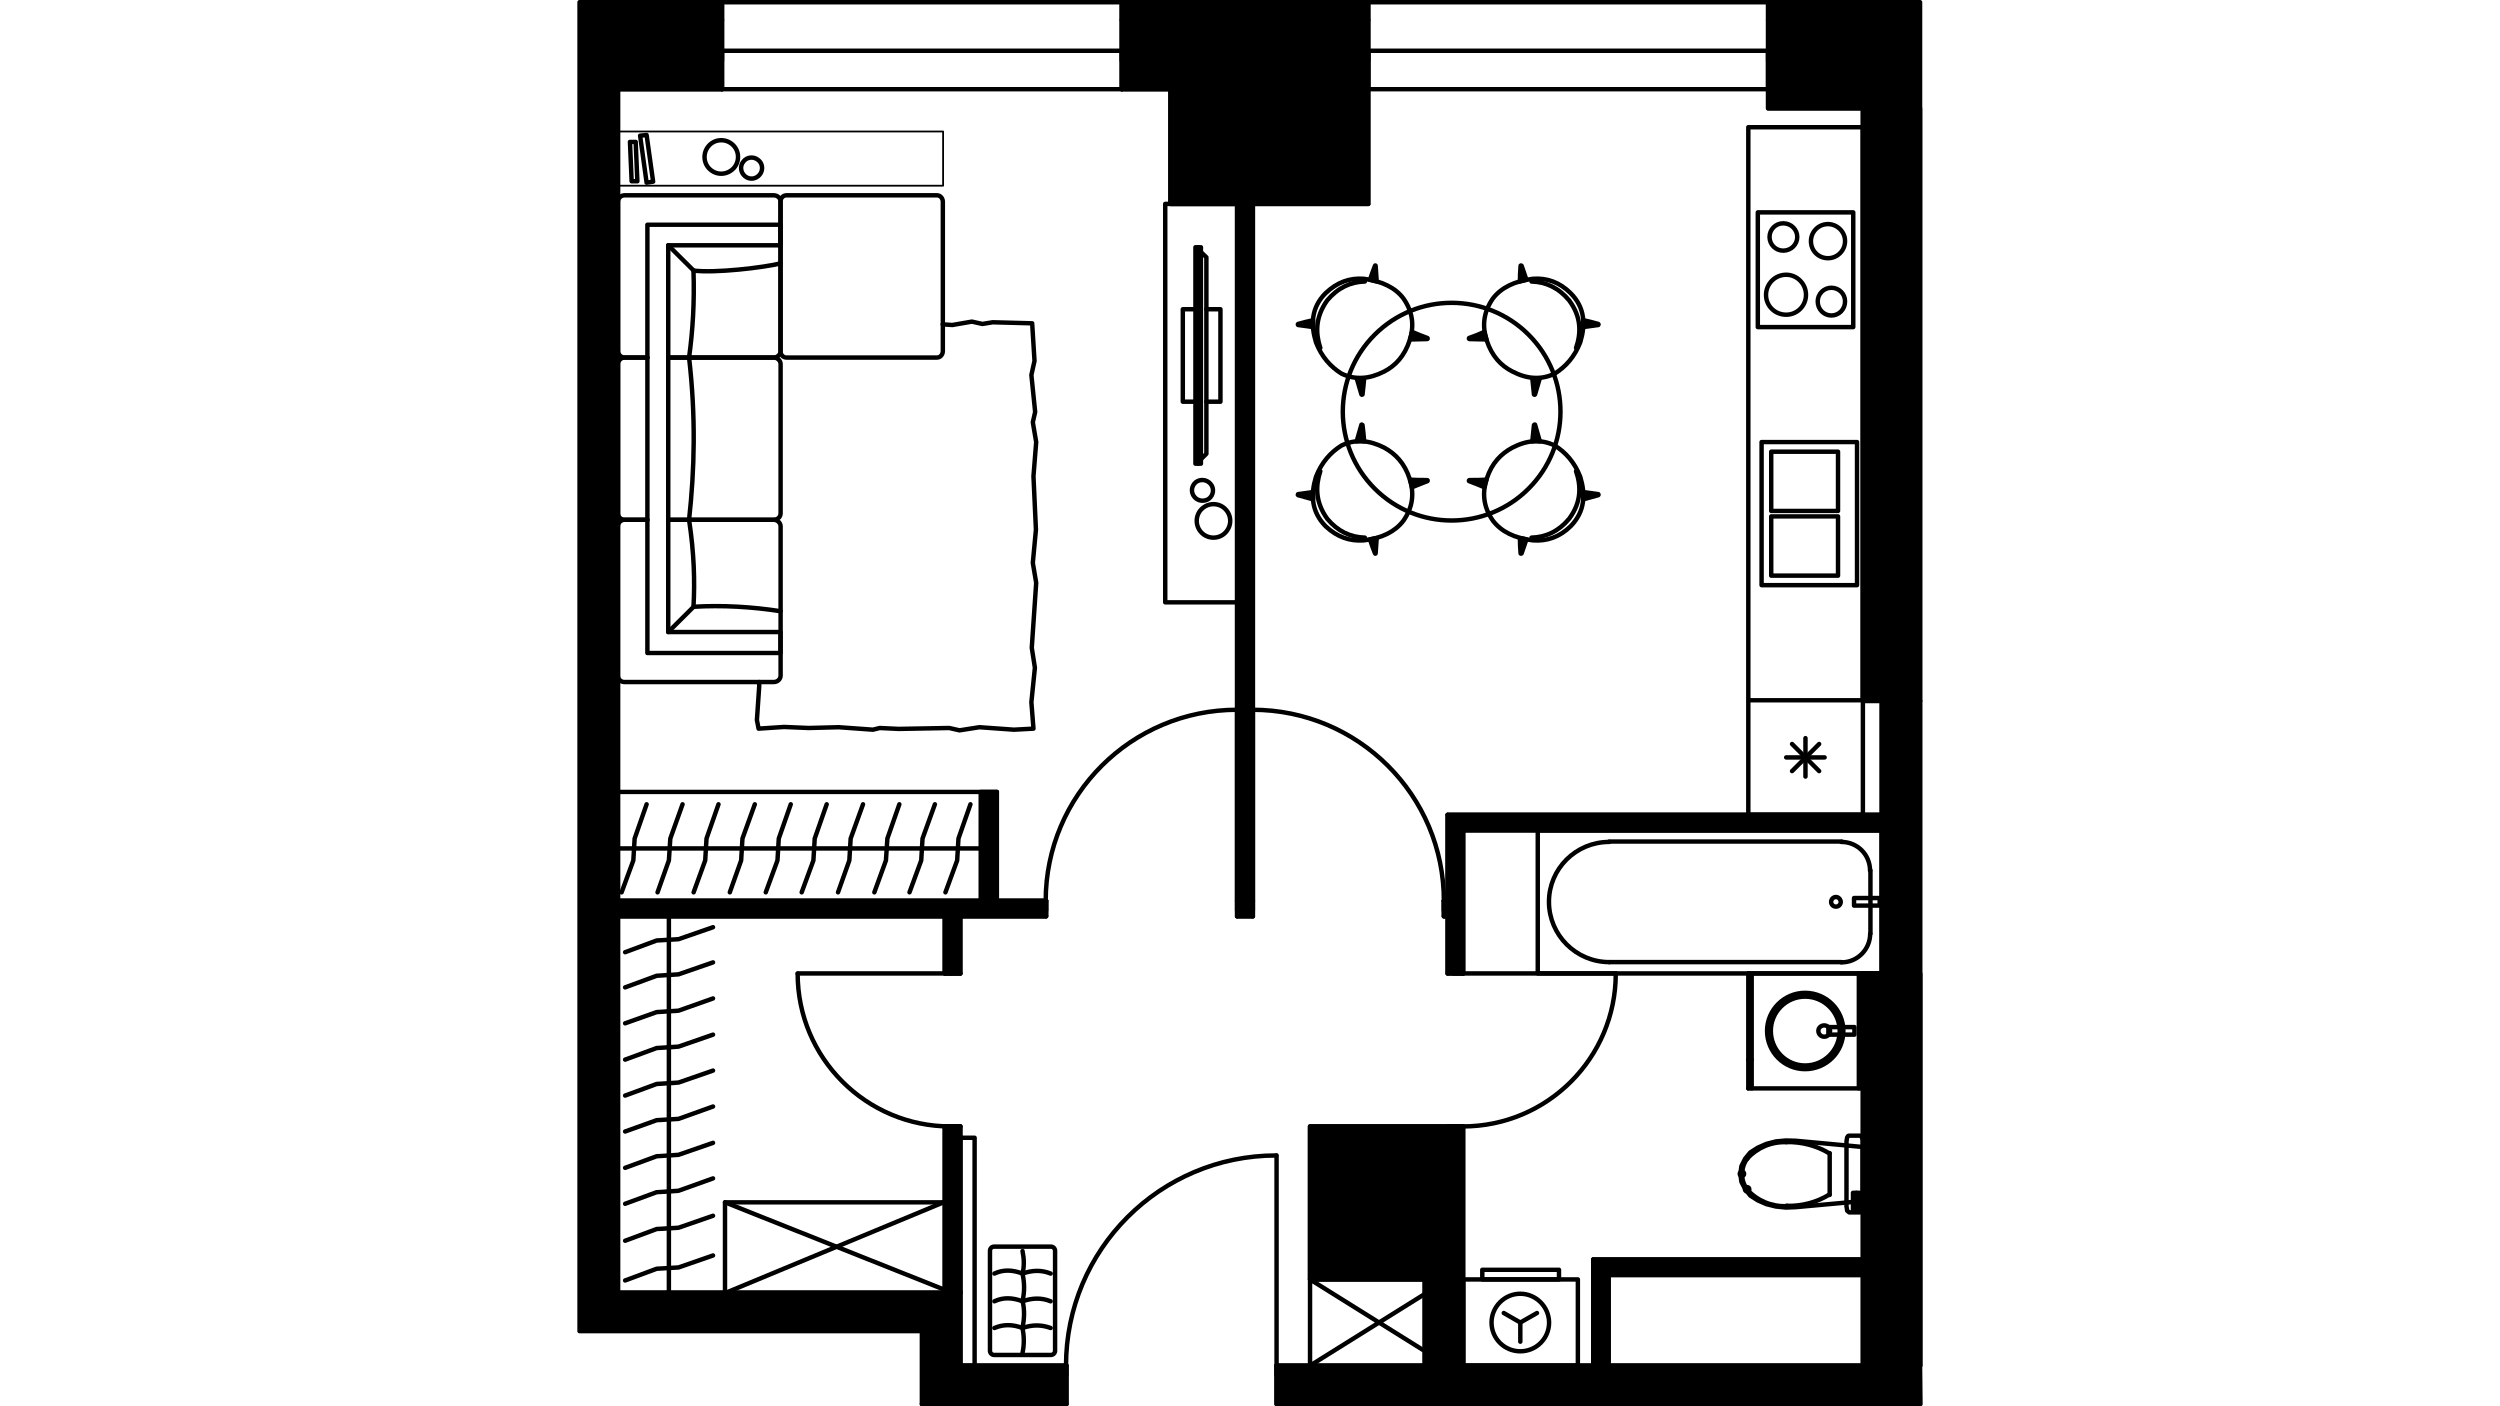
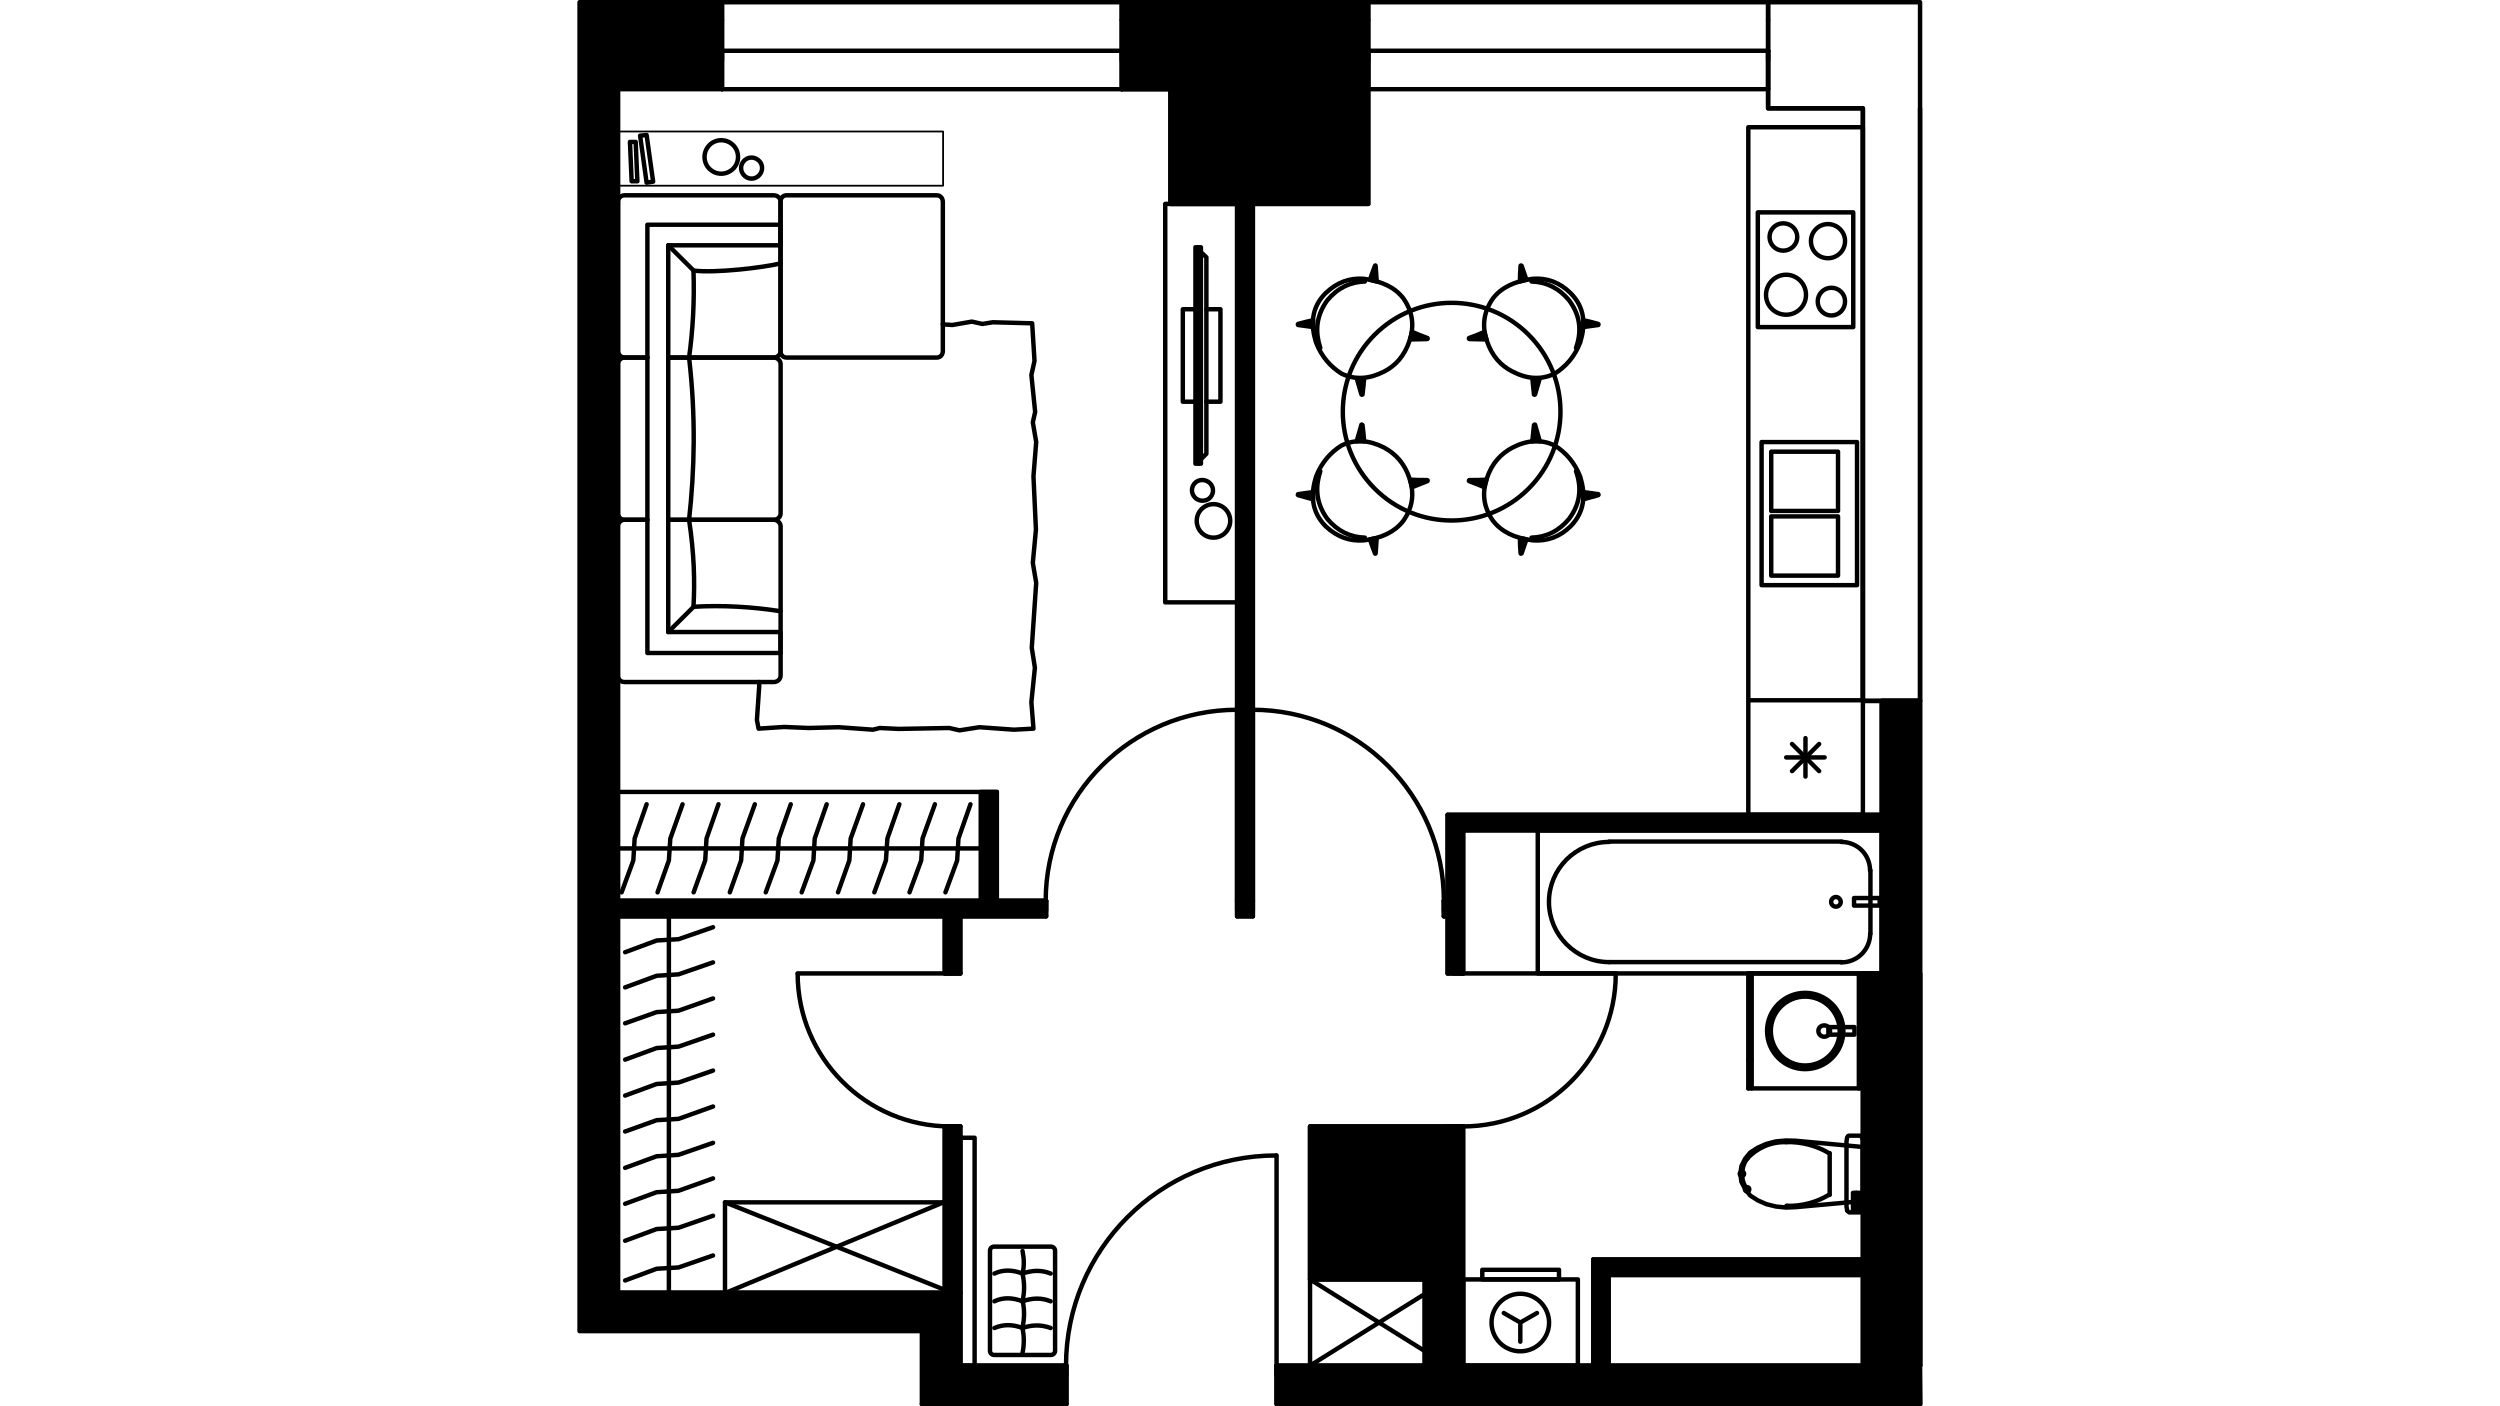
<svg xmlns="http://www.w3.org/2000/svg" version="1.1" id="Слой_1" x="0px" y="0px" viewBox="0 0 1920 1080" style="enable-background:new 0 0 1920 1080;" xml:space="preserve">
  <style type="text/css">
	.st0{fill:none;stroke:#000000;stroke-width:3.412;stroke-linecap:round;stroke-linejoin:round;stroke-miterlimit:22.926;}
	.st1{fill:none;stroke:#000000;stroke-width:3.415;stroke-linejoin:round;stroke-miterlimit:22.926;}
	.st2{fill:none;stroke:#000000;stroke-width:2.4;stroke-linecap:round;stroke-linejoin:round;stroke-miterlimit:22.926;}
	.st3{fill:none;stroke:#000000;stroke-width:3.415;stroke-linecap:round;stroke-linejoin:round;stroke-miterlimit:22.926;}
	.st4{fill:none;stroke:#000000;stroke-width:1.384;stroke-linecap:round;stroke-linejoin:round;stroke-miterlimit:22.926;}
	.st5{fill:none;}
</style>
  <g>
    <polygon class="st0" points="1363.9,876.6 1356.6,878.5 1350,881.4 1344.2,885.1 1340.3,889.8 1337.4,895.6 1336.6,901.6    1337.4,907.7 1340.3,913.2 1344.2,918.2 1350,921.9 1356.6,924.8 1363.9,926.6 1371.6,927.4 1379.2,927.1 1430.7,922.4    1430.7,880.9 1379.2,876.1 1371.6,875.9  " />
    <path d="M1341.9,913.5h-1.8c0,0.8,0.8,1.6,1.8,1.6c0.8,0,1.6-0.8,1.6-1.6c0-1.1-0.8-1.8-1.6-1.8c-1.1,0-1.8,0.8-1.8,1.8H1341.9z" />
    <path class="st1" d="M1341.9,913.5h-1.8c0,0.8,0.8,1.6,1.8,1.6c0.8,0,1.6-0.8,1.6-1.6c0-1.1-0.8-1.8-1.6-1.8   c-1.1,0-1.8,0.8-1.8,1.8H1341.9z" />
    <polygon points="1372.4,926.1 1372.1,926.1 1372.4,926.1 1372.1,926.1  " />
    <polygon class="st1" points="1372.4,926.1 1372.1,926.1 1372.4,926.1 1372.1,926.1  " />
    <path d="M1405.2,917.7L1405.2,917.7z" />
    <path class="st1" d="M1405.2,917.7L1405.2,917.7z" />
    <polyline class="st0" points="1405.2,917.7 1405.2,901.6 1405.2,885.6  " />
    <polygon points="1372.4,876.9 1372.1,876.9 1372.4,876.9 1372.1,876.9  " />
    <polygon class="st1" points="1372.4,876.9 1372.1,876.9 1372.4,876.9 1372.1,876.9  " />
    <polygon points="1341.9,889.8 1341.9,889.8 1341.9,889.5  " />
    <polygon class="st1" points="1341.9,889.8 1341.9,889.8 1341.9,889.5  " />
    <path d="M1337.9,901.6h-1.8c0,0.8,0.8,1.6,1.8,1.6c0.8,0,1.6-0.8,1.6-1.6c0-1.1-0.8-1.8-1.6-1.8c-1.1,0-1.8,0.8-1.8,1.8H1337.9z" />
    <path class="st1" d="M1337.9,901.6h-1.8c0,0.8,0.8,1.6,1.8,1.6c0.8,0,1.6-0.8,1.6-1.6c0-1.1-0.8-1.8-1.6-1.8   c-1.1,0-1.8,0.8-1.8,1.8H1337.9z" />
    <path class="st0" d="M1337.9,901.6c0,4.2,1.3,8.4,3.9,11.8" />
-     <path class="st0" d="M1341.9,913.7c7.6,8.4,18.7,13.1,30.2,12.6" />
    <path class="st0" d="M1372.1,926.1c11.6,0.3,22.9-2.6,32.9-8.7" />
    <path class="st0" d="M1405,885.8c-10-6-21.3-8.9-32.9-8.7" />
    <path class="st0" d="M1372.1,877.2c-11.6-0.5-22.6,4.2-30.2,12.6" />
    <path class="st0" d="M1341.9,889.8c-2.6,3.4-3.9,7.6-3.9,11.8" />
    <polygon class="st0" points="1418.1,926.6 1418.4,928.2 1418.6,929.8 1419.4,930.5 1420.2,931.1 1428.4,931.1 1429.1,930.5    1429.9,929.8 1430.5,928.2 1430.7,926.6 1430.7,876.6 1430.5,874.8 1429.9,873.5 1429.1,872.4 1428.4,872.2 1420.2,872.2    1419.4,872.4 1418.6,873.5 1418.4,874.8 1418.1,876.6  " />
    <rect x="1423.1" y="916.1" class="st0" width="5.3" height="13.4" />
    <line class="st0" x1="1425.7" y1="916.1" x2="1425.7" y2="929.5" />
    <rect x="1181" y="637.7" class="st0" width="264.2" height="109.9" />
    <path class="st0" d="M1414.2,739.1c12.4,0,22.1-10,22.1-22.1" />
    <path d="M1436.5,717.1L1436.5,717.1z" />
    <path class="st1" d="M1436.5,717.1L1436.5,717.1z" />
    <line class="st0" x1="1436.5" y1="717.1" x2="1436.5" y2="668.4" />
    <path class="st0" d="M1436.2,668.7c0-12.4-9.7-22.1-22.1-22.1" />
    <path d="M1414.4,646.3L1414.4,646.3z" />
    <path class="st1" d="M1414.4,646.3L1414.4,646.3z" />
    <line class="st0" x1="1414.4" y1="646.3" x2="1235.9" y2="646.3" />
    <path class="st0" d="M1235.9,646.6c-25.5,0-46.3,20.5-46.3,46s20.8,46.3,46.3,46.3" />
    <path d="M1235.9,738.9L1235.9,738.9z" />
    <path class="st1" d="M1235.9,738.9L1235.9,738.9z" />
    <line class="st0" x1="1235.9" y1="738.9" x2="1414.4" y2="738.9" />
    <path class="st0" d="M1410,688.9c-2.1,0-3.7,1.8-3.7,3.7c0,2.1,1.6,3.7,3.7,3.7s3.7-1.6,3.7-3.7   C1413.6,690.8,1412.1,688.9,1410,688.9" />
    <rect x="1423.9" y="689.7" class="st0" width="19.7" height="5.8" />
    <line class="st0" x1="1342.7" y1="747.6" x2="1342.7" y2="835.9" />
    <polyline class="st0" points="1342.7,747.6 1430.7,747.6 1430.7,835.9 1342.7,835.9  " />
    <line class="st0" x1="1427.6" y1="747.6" x2="1427.6" y2="835.9" />
    <path class="st0" d="M1386.3,762.5c-16,0-29.2,13.1-29.2,29.2c0,16.3,13.1,29.4,29.2,29.4c16.3,0,29.4-13.1,29.4-29.4   C1415.7,775.7,1402.6,762.5,1386.3,762.5" />
    <path class="st0" d="M1386.3,765.4c-14.5,0-26.3,11.8-26.3,26.3c0,14.7,11.8,26.6,26.3,26.6c14.7,0,26.6-11.8,26.6-26.6   C1412.8,777.3,1401,765.4,1386.3,765.4" />
    <path class="st0" d="M1401,787.5c-2.4,0-4.5,1.8-4.5,4.2c0,2.6,2.1,4.5,4.5,4.5s4.5-1.8,4.5-4.5   C1405.5,789.4,1403.4,787.5,1401,787.5" />
    <rect x="1404.2" y="788.8" class="st0" width="20" height="5.8" />
    <line class="st0" x1="1345.3" y1="747.6" x2="1345.3" y2="835.9" />
    <line class="st0" x1="1342.7" y1="813.8" x2="1345.3" y2="813.8" />
    <polygon class="st0" points="1342.7,537.8 1342.7,625.8 1430.7,625.8 1342.7,625.8 1342.7,97.7 1430.7,97.7 1430.7,625.8    1430.7,537.8  " />
    <rect x="1350" y="163.1" class="st0" width="73.3" height="88.1" />
    <rect x="1352.9" y="339.5" class="st0" width="73.3" height="109.9" />
    <line class="st0" x1="1386.6" y1="596.4" x2="1386.6" y2="566.9" />
    <line class="st0" x1="1376.3" y1="592.2" x2="1397.1" y2="571.4" />
    <line class="st0" x1="1371.8" y1="581.7" x2="1401.3" y2="581.7" />
    <line class="st0" x1="1376.3" y1="571.4" x2="1397.1" y2="592.2" />
    <rect x="1360.3" y="396.6" class="st0" width="51.3" height="45.5" />
    <rect x="1360.3" y="346.9" class="st0" width="51.3" height="45.5" />
    <path class="st0" d="M1406.5,221c-5.8,0-10.5,4.7-10.5,10.5c0,6,4.7,10.8,10.5,10.8s10.5-4.7,10.5-10.8   C1417.1,225.7,1412.3,221,1406.5,221" />
    <path class="st0" d="M1371.8,211c-8.7,0-15.5,7.1-15.5,15.5s6.8,15.2,15.5,15.2c8.4,0,15.2-6.8,15.2-15.2   C1387.1,218.1,1380.2,211,1371.8,211" />
    <path class="st0" d="M1403.9,172.1c-7.4,0-13.1,6-13.1,13.1c0,7.4,5.8,13.1,13.1,13.1c7.1,0,13.1-5.8,13.1-13.1   C1417.1,178.1,1411,172.1,1403.9,172.1" />
    <path class="st0" d="M1369.5,171.5c-5.8,0-10.5,4.7-10.5,10.5s4.7,10.5,10.5,10.5c6,0,10.8-4.7,10.8-10.5   S1375.5,171.5,1369.5,171.5" />
    <rect x="1123.7" y="982.6" class="st0" width="88.1" height="66.3" />
    <rect x="1138.4" y="975.2" class="st0" width="58.9" height="7.4" />
    <polyline class="st0" points="1154.9,1008.4 1167.6,1015.7 1167.6,1030.4  " />
    <line class="st0" x1="1167.6" y1="1015.7" x2="1180.4" y2="1008.4" />
    <path class="st0" d="M1167.6,993.6c-12.1,0-22.1,10-22.1,22.1c0,12.4,10,22.1,22.1,22.1s22.1-9.7,22.1-22.1   C1189.6,1003.6,1179.7,993.6,1167.6,993.6" />
    <path class="st0" d="M1050.8,39V15.4V39z" />
    <path class="st0" d="M1357.9,39V15.4V39z" />
    <path class="st0" d="M1050.8,15.4V1.7V15.4z" />
    <path class="st0" d="M1357.9,15.4V1.7V15.4z" />
    <polyline class="st0" points="1050.8,39 1050.8,46.4 1050.8,68.5  " />
    <polyline class="st0" points="1357.9,39 1357.9,46.4 1357.9,68.5  " />
    <line class="st0" x1="1036.9" y1="39" x2="1050.8" y2="39" />
    <line class="st0" x1="1036.9" y1="15.4" x2="1036.9" y2="39" />
    <path class="st0" d="M554.5,39V15.4V39z" />
    <path class="st0" d="M861.5,39V15.4V39z" />
    <path class="st0" d="M554.5,15.4V1.7V15.4z" />
    <path class="st0" d="M861.5,15.4V1.7V15.4z" />
    <polyline class="st0" points="554.5,39 554.5,46.4 554.5,68.5  " />
    <polyline class="st0" points="861.5,39 861.5,46.4 861.5,68.5  " />
    <line class="st0" x1="540.5" y1="39" x2="554.5" y2="39" />
    <line class="st0" x1="540.5" y1="15.4" x2="540.5" y2="39" />
    <line class="st0" x1="875.5" y1="39" x2="861.5" y2="39" />
    <line class="st0" x1="875.5" y1="15.4" x2="875.5" y2="39" />
    <line class="st2" x1="1474.6" y1="1.7" x2="1357.9" y2="1.7" />
    <line class="st0" x1="1050.8" y1="1.7" x2="861.5" y2="1.7" />
    <line class="st2" x1="554.5" y1="1.7" x2="445.1" y2="1.7" />
-     <line class="st0" x1="474.6" y1="68.5" x2="554.5" y2="68.5" />
    <line class="st3" x1="861.5" y1="68.5" x2="898.9" y2="68.5" />
    <line class="st0" x1="1357.9" y1="1.7" x2="1050.8" y2="1.7" />
    <line class="st0" x1="1357.9" y1="68.5" x2="1050.8" y2="68.5" />
    <polyline class="st0" points="1357.9,39 1204.4,39 1050.8,39  " />
    <line class="st0" x1="1357.9" y1="39" x2="1357.9" y2="46.4" />
    <line class="st0" x1="1050.8" y1="39" x2="1050.8" y2="46.4" />
    <line class="st0" x1="861.5" y1="1.7" x2="554.5" y2="1.7" />
    <line class="st0" x1="861.5" y1="68.5" x2="554.5" y2="68.5" />
    <polyline class="st0" points="861.5,39 708,39 554.5,39  " />
    <line class="st0" x1="861.5" y1="39" x2="861.5" y2="46.4" />
    <line class="st0" x1="554.5" y1="39" x2="554.5" y2="46.4" />
    <line class="st3" x1="950.1" y1="156.6" x2="950.1" y2="691.8" />
    <line class="st3" x1="962.2" y1="691.8" x2="962.2" y2="156.6" />
    <polyline class="st0" points="980.4,1048.8 980.4,1055.9 980.4,1078.3  " />
    <polyline class="st0" points="819,1048.8 819,1055.9 819,1078.3  " />
    <line class="st0" x1="1445.2" y1="1048.8" x2="1123.7" y2="1048.8" />
    <line class="st0" x1="1094.2" y1="1048.8" x2="980.4" y2="1048.8" />
    <line class="st0" x1="819" y1="1048.8" x2="737.5" y2="1048.8" />
    <line class="st0" x1="708" y1="1078.3" x2="819" y2="1078.3" />
    <line class="st2" x1="1274" y1="1078.3" x2="1474.9" y2="1078.3" />
    <path class="st0" d="M980.1,887.4c-89.1,0-161.4,72.3-161.4,161.4" />
    <line class="st0" x1="980.4" y1="1048.8" x2="980.4" y2="887.4" />
    <line class="st0" x1="819" y1="1048.8" x2="819" y2="1055.9" />
    <line class="st0" x1="980.4" y1="1048.8" x2="980.4" y2="1055.9" />
    <polyline class="st0" points="1474.6,1048.8 1474.6,538.3 1445.2,538.3 1445.2,1048.8  " />
    <line class="st0" x1="474.6" y1="992.8" x2="474.6" y2="68.5" />
    <polyline class="st3" points="1357.9,39 1357.9,83.2 1430.7,83.2 1430.7,538.3 1474.6,538.3 1474.6,83.2  " />
    <rect x="1430.7" y="747.6" class="st0" width="43.9" height="301.3" />
    <path class="st3" d="M898.9,68.5v88.1h152 M1050.8,156.6V39h-13.9" />
    <rect x="1006.1" y="865.1" class="st0" width="117.5" height="117.5" />
    <line class="st0" x1="737.5" y1="992.8" x2="474.6" y2="992.8" />
    <polyline class="st2" points="445.1,1022.3 708,1022.3 708,1066.5  " />
    <line class="st0" x1="737.5" y1="1048.8" x2="737.5" y2="992.8" />
    <line class="st0" x1="1094.2" y1="982.6" x2="1094.2" y2="1048.8" />
    <polyline class="st0" points="1123.7,1048.8 1123.7,982.6 1094.2,982.6  " />
    <polyline class="st0" points="1123.7,747.6 1116.3,747.6 1111.8,747.6  " />
    <polyline class="st0" points="1123.7,865.1 1116.3,865.1 1111.8,865.1  " />
    <line class="st0" x1="1123.7" y1="747.6" x2="1123.7" y2="637.7" />
    <line class="st0" x1="1111.8" y1="625.8" x2="1111.8" y2="691.8" />
    <line class="st0" x1="1111.8" y1="703.7" x2="1111.8" y2="747.6" />
    <path class="st0" d="M1123.4,865.1c64.9,0,117.5-52.6,117.5-117.3" />
    <line class="st0" x1="1123.7" y1="747.6" x2="1241.2" y2="747.6" />
    <line class="st0" x1="1123.7" y1="865.1" x2="1116.3" y2="865.1" />
    <line class="st0" x1="1123.7" y1="747.6" x2="1116.3" y2="747.6" />
    <line class="st0" x1="1430.7" y1="967.3" x2="1223.6" y2="967.3" />
    <polyline class="st0" points="1235.4,979.2 1430.7,979.2 1430.7,967.3  " />
    <polyline class="st0" points="1123.7,637.7 1445.2,637.7 1445.2,625.8 1111.8,625.8  " />
    <polyline class="st0" points="950.1,691.8 950.1,699.2 950.1,703.7  " />
    <polyline class="st0" points="803.4,691.8 803.4,699.2 803.4,703.7  " />
    <polyline class="st0" points="962.2,691.8 962.2,699.2 962.2,703.7  " />
    <polyline class="st0" points="1108.9,691.8 1108.9,699.2 1108.9,703.7  " />
    <line class="st0" x1="474.6" y1="703.7" x2="725.6" y2="703.7" />
    <line class="st0" x1="737.5" y1="703.7" x2="803.4" y2="703.7" />
    <line class="st0" x1="950.1" y1="703.7" x2="962.2" y2="703.7" />
    <line class="st0" x1="1108.9" y1="703.7" x2="1111.8" y2="703.7" />
    <line class="st0" x1="1111.8" y1="691.8" x2="1108.9" y2="691.8" />
    <polyline class="st0" points="803.4,691.8 474.6,691.8 474.6,703.7  " />
    <path class="st0" d="M950.1,545.1c-81.2,0-147,65.7-147,146.7" />
    <line class="st0" x1="950.1" y1="691.8" x2="950.1" y2="545.1" />
    <line class="st0" x1="803.4" y1="691.8" x2="803.4" y2="699.2" />
    <line class="st0" x1="950.1" y1="691.8" x2="950.1" y2="699.2" />
    <path class="st0" d="M1108.9,691.8c0-81-65.7-146.7-147-146.7" />
    <line class="st0" x1="962.2" y1="691.8" x2="962.2" y2="545.1" />
    <line class="st0" x1="1108.9" y1="691.8" x2="1108.9" y2="699.2" />
    <line class="st0" x1="962.2" y1="691.8" x2="962.2" y2="699.2" />
    <polyline class="st0" points="737.5,747.6 730.1,747.6 725.6,747.6  " />
    <polyline class="st0" points="737.5,865.1 730.1,865.1 725.6,865.1  " />
    <line class="st0" x1="725.6" y1="703.7" x2="725.6" y2="747.6" />
    <polyline class="st0" points="725.6,865.1 725.6,992.8 737.5,992.8 737.5,865.1  " />
    <line class="st0" x1="737.5" y1="747.6" x2="737.5" y2="703.7" />
    <path class="st0" d="M612.6,747.8c0,64.7,52.6,117.3,117.3,117.3" />
    <line class="st0" x1="730.1" y1="747.6" x2="612.6" y2="747.6" />
    <line class="st0" x1="737.5" y1="865.1" x2="730.1" y2="865.1" />
    <line class="st0" x1="737.5" y1="747.6" x2="730.1" y2="747.6" />
    <line class="st0" x1="1235.4" y1="1048.8" x2="1235.4" y2="979.2" />
    <polyline class="st0" points="1223.6,967.3 1223.6,1048.8 1235.4,1048.8  " />
    <polygon points="708,1078.3 819,1078.3 819,1055.9 818.7,1048.8 737.5,1048.8 737.5,992.8 725.6,992.8 474.6,992.8 474.6,703.7    474.6,691.8 474.6,68.5 554.5,68.5 554.5,46.4 554.5,39 554.5,15.4 554.5,1.7 445.1,1.7 445.1,691.8 445.1,703.7 445.1,1022.3    708,1022.3  " />
    <polygon class="st3" points="708,1078.3 819,1078.3 819,1055.9 818.7,1048.8 737.5,1048.8 737.5,992.8 725.6,992.8 474.6,992.8    474.6,703.7 474.6,691.8 474.6,68.5 554.5,68.5 554.5,46.4 554.5,39 554.5,15.4 554.5,1.7 445.1,1.7 445.1,691.8 445.1,703.7    445.1,1022.3 708,1022.3  " />
    <polygon points="861.5,46.4 861.5,68.5 898.9,68.5 898.9,156.6 950.1,156.6 962.2,156.6 1050.8,156.6 1050.8,68.5 1050.8,39    1050.8,15.4 1050.8,1.7 861.5,1.7 861.5,15.4 861.5,39  " />
    <polygon class="st3" points="861.5,46.4 861.5,68.5 898.9,68.5 898.9,156.6 950.1,156.6 962.2,156.6 1050.8,156.6 1050.8,68.5    1050.8,39 1050.8,15.4 1050.8,1.7 861.5,1.7 861.5,15.4 861.5,39  " />
-     <polygon points="1357.9,39 1357.9,68.5 1357.9,83.2 1430.7,83.2 1430.7,97.7 1430.7,537.8 1430.7,538.3 1445.2,538.3 1474.6,538.3    1474.6,1.7 1357.9,1.7 1357.9,15.4  " />
    <polygon class="st3" points="1357.9,39 1357.9,68.5 1357.9,83.2 1430.7,83.2 1430.7,97.7 1430.7,537.8 1430.7,538.3 1445.2,538.3    1474.6,538.3 1474.6,1.7 1357.9,1.7 1357.9,15.4  " />
    <polygon points="1474.9,1078.3 1474.6,1048.8 1445.2,1048.8 1430.7,1048.8 1235.4,1048.8 1223.6,1048.8 1211.7,1048.8    1123.7,1048.8 1123.7,982.6 1094.2,982.6 1094.2,1048.8 980.4,1048.8 980.4,1055.9 980.4,1078.3  " />
    <polygon class="st3" points="1474.9,1078.3 1474.6,1048.8 1445.2,1048.8 1430.7,1048.8 1235.4,1048.8 1223.6,1048.8 1211.7,1048.8    1123.7,1048.8 1123.7,982.6 1094.2,982.6 1094.2,1048.8 980.4,1048.8 980.4,1055.9 980.4,1078.3  " />
    <polygon points="1474.6,971 1474.6,937.1 1474.6,932.9 1474.6,891.4 1474.6,887.4 1474.6,846.1 1474.6,757.8 1474.6,747.6    1445.2,747.6 1445.2,1048.8 1474.6,1048.8 1474.6,982.6  " />
    <polygon class="st3" points="1474.6,971 1474.6,937.1 1474.6,932.9 1474.6,891.4 1474.6,887.4 1474.6,846.1 1474.6,757.8    1474.6,747.6 1445.2,747.6 1445.2,1048.8 1474.6,1048.8 1474.6,982.6  " />
    <polygon points="1445.2,1048.8 1445.2,747.6 1430.7,747.6 1430.7,835.9 1430.7,876.6 1430.7,880.9 1430.7,922.4 1430.7,926.6    1430.7,967.3 1430.7,979.2 1430.7,1048.8  " />
    <polygon class="st3" points="1445.2,1048.8 1445.2,747.6 1430.7,747.6 1430.7,835.9 1430.7,876.6 1430.7,880.9 1430.7,922.4    1430.7,926.6 1430.7,967.3 1430.7,979.2 1430.7,1048.8  " />
    <polygon points="1445.2,637.7 1445.2,747.6 1445.2,1048.8 1474.6,1048.8 1474.6,982.6 1474.6,971 1474.6,937.1 1474.6,932.9    1474.6,891.4 1474.6,887.4 1474.6,846.1 1474.6,757.8 1474.6,647.9 1474.6,636.1 1474.6,538.3 1445.2,538.3 1445.2,625.8  " />
    <polygon class="st3" points="1445.2,637.7 1445.2,747.6 1445.2,1048.8 1474.6,1048.8 1474.6,982.6 1474.6,971 1474.6,937.1    1474.6,932.9 1474.6,891.4 1474.6,887.4 1474.6,846.1 1474.6,757.8 1474.6,647.9 1474.6,636.1 1474.6,538.3 1445.2,538.3    1445.2,625.8  " />
    <polygon points="1123.7,637.7 1181,637.7 1445.2,637.7 1445.2,625.8 1430.7,625.8 1342.7,625.8 1111.8,625.8 1111.8,691.8    1108.9,691.8 1108.9,699.2 1108.9,703.7 1111.8,703.7 1111.8,747.6 1116.3,747.6 1123.7,747.6  " />
    <polygon class="st3" points="1123.7,637.7 1181,637.7 1445.2,637.7 1445.2,625.8 1430.7,625.8 1342.7,625.8 1111.8,625.8    1111.8,691.8 1108.9,691.8 1108.9,699.2 1108.9,703.7 1111.8,703.7 1111.8,747.6 1116.3,747.6 1123.7,747.6  " />
    <polygon points="962.2,691.8 962.2,545.1 962.2,156.6 950.1,156.6 950.1,691.8 950.1,699.2 950.1,703.7 962.2,703.7 962.2,699.2     " />
    <polygon class="st3" points="962.2,691.8 962.2,545.1 962.2,156.6 950.1,156.6 950.1,691.8 950.1,699.2 950.1,703.7 962.2,703.7    962.2,699.2  " />
    <polygon points="737.5,747.6 737.5,703.7 803.4,703.7 803.4,699.2 803.4,691.8 803.2,691.8 474.6,691.8 474.6,703.7 725.6,703.7    725.6,747.6 730.1,747.6  " />
    <polygon class="st3" points="737.5,747.6 737.5,703.7 803.4,703.7 803.4,699.2 803.4,691.8 803.2,691.8 474.6,691.8 474.6,703.7    725.6,703.7 725.6,747.6 730.1,747.6  " />
    <polygon points="737.5,865.1 730.1,865.1 725.6,865.1 725.6,992.8 737.5,992.8  " />
    <polygon class="st3" points="737.5,865.1 730.1,865.1 725.6,865.1 725.6,992.8 737.5,992.8  " />
    <polygon points="1223.6,967.3 1223.6,1048.8 1235.4,1048.8 1235.4,979.2 1430.7,979.2 1430.7,967.3  " />
    <polygon class="st3" points="1223.6,967.3 1223.6,1048.8 1235.4,1048.8 1235.4,979.2 1430.7,979.2 1430.7,967.3  " />
    <polygon points="1123.7,982.6 1123.7,865.1 1006.1,865.1 1006.1,982.6 1094.2,982.6  " />
    <polygon class="st3" points="1123.7,982.6 1123.7,865.1 1006.1,865.1 1006.1,982.6 1094.2,982.6  " />
    <path class="st3" d="M603.9,150h115.7c2.5,0,4.5,2.2,4.5,5v114.6c0,2.8-2,5-4.5,5H603.9c-2.5,0-4.5-2.2-4.5-5V155   C599.4,152.2,601.4,150,603.9,150L603.9,150z" />
    <path class="st3" d="M497.2,274.6h-17.6c-2.6,0-5-2.4-5-5V155c0-2.9,2.4-5,5-5h114.6c2.9,0,5.3,2.1,5.3,5v114.6c0,2.6-2.4,5-5.3,5   h-81" />
    <path class="st3" d="M497.2,399.2h-17.6c-2.6,0-5-2.1-5-5V279.6c0-2.6,2.4-5,5-5h17.6 M513.2,274.6h81c2.9,0,5.3,2.4,5.3,5v114.6   c0,2.9-2.4,5-5.3,5h-81" />
    <path class="st3" d="M513.2,399.2h81c2.9,0,5.3,2.4,5.3,5v114.6c0,2.9-2.4,5-5.3,5H479.5c-2.6,0-5-2.1-5-5V404.2c0-2.6,2.4-5,5-5   h17.6" />
    <polygon class="st3" points="599.4,172.6 497.2,172.6 497.2,501.5 599.4,501.5 599.4,485.4 513.2,485.4 513.2,188.4 599.4,188.4     " />
    <path class="st3" d="M599.4,202.3c-13.1,3.2-50,7.6-66.8,5.5c0.8,23.9-0.5,46-3.4,66.8c5.3,45.7,4.2,86.5,0,124.6   c3.9,25.8,4.5,47.3,3.4,66.8c22.3-1.3,44.7,0,66.8,3.4" />
    <line class="st3" x1="532.7" y1="207.8" x2="513.2" y2="188.4" />
    <line class="st3" x1="532.7" y1="466" x2="513.2" y2="485.4" />
    <polyline class="st3" points="724,249.1 731.4,249.6 746.4,247 754.5,248.8 762.4,247.5 792.7,248.3 794.5,277.2 792.1,288    795,316.4 793.2,324.3 795.8,339.5 793.7,365.8 795.6,406.8 793.2,432.3 795.8,447.6 792.4,497.5 794.8,512.8 792.1,539.3    793.7,559.6 778.7,560.4 752.2,558.5 736.9,560.9 729,559.1 690.1,559.8 675.7,559.1 670.4,560.4 644.1,558.5 621,559.1    602.1,558.3 582.6,559.6 581.3,553 583.1,526.7 582.9,523.8  " />
    <rect x="474.9" y="101" class="st4" width="249.4" height="41.6" />
    <polygon class="st3" points="491.6,104.2 496.6,140.3 501.6,139.5 496.6,103.7  " />
    <polygon class="st3" points="488.2,109 489.5,139.2 485.1,139.2 483.8,109  " />
    <path class="st3" d="M572.1,135.3c3.4,2.9,8.4,2.4,11.3-1.1c2.9-3.4,2.4-8.7-1.1-11.3c-3.4-2.9-8.7-2.4-11.3,1.1   C568.1,127.4,568.7,132.4,572.1,135.3" />
    <path class="st3" d="M545.8,130.5c5.5,4.5,13.4,3.7,18.1-1.8c4.5-5.5,3.7-13.7-1.8-18.1c-5.5-4.5-13.7-3.7-18.1,1.8   C539.5,117.9,540.3,126.1,545.8,130.5" />
    <rect x="894.9" y="156.6" class="st3" width="55.5" height="306" />
    <path class="st3" d="M917.3,381.6c-2.9-3.4-2.4-8.4,1.1-11.3c3.4-2.6,8.4-2.1,11.3,1.3c2.9,3.4,2.4,8.4-1.1,11.3   C925.2,385.5,919.9,385,917.3,381.6" />
    <path class="st3" d="M922,408.2c-4.5-5.5-3.7-13.7,1.8-18.1c5.5-4.5,13.7-3.7,18.1,1.8c4.5,5.5,3.7,13.4-1.8,18.1   C934.6,414.5,926.5,413.7,922,408.2" />
    <path class="st3" d="M918.1,237.5h-9.7v71h9.7 M926.5,308.5h10.8v-71h-10.8" />
    <rect x="918.1" y="189.9" width="4.2" height="166.2" />
    <rect x="918.1" y="189.9" class="st3" width="4.2" height="166.2" />
    <polyline class="st3" points="922.3,352.7 926.5,348.5 926.5,197.6 922.3,193.6  " />
    <line class="st3" x1="920.2" y1="356.1" x2="920.2" y2="189.9" />
    <line class="st3" x1="474.6" y1="651.6" x2="757.7" y2="651.6" />
    <polyline class="st3" points="477.4,685.3 486.4,660.8 487.4,644 496.6,617.7  " />
    <polyline class="st3" points="505,685.3 513.7,660.8 514.8,644 524.2,617.7  " />
    <polyline class="st3" points="532.7,685.3 541.6,660.8 542.6,644 551.8,617.7  " />
    <polyline class="st3" points="560.5,685.3 569.2,660.8 570.2,644 579.7,617.7  " />
    <polyline class="st3" points="588.1,685.3 597.1,660.8 598.1,644 607.3,617.7  " />
    <polyline class="st3" points="615.7,685.3 624.7,660.8 625.7,644 634.9,617.7  " />
    <polyline class="st3" points="643.6,685.3 652.3,660.8 653.3,644 662.8,617.7  " />
    <polyline class="st3" points="671.5,685.3 680.4,660.8 681.5,644 690.7,617.7  " />
    <polyline class="st3" points="698.5,685.3 707.5,660.8 708.5,644 718,617.7  " />
    <polyline class="st3" points="726.1,685.3 735.1,660.8 736.1,644 745.3,617.7  " />
    <line class="st3" x1="474.6" y1="608.2" x2="765.6" y2="608.2" />
    <rect x="753.2" y="608.2" width="12.4" height="83.7" />
    <rect x="753.2" y="608.2" class="st3" width="12.4" height="83.7" />
    <line class="st3" x1="513.7" y1="993.1" x2="513.7" y2="705.5" />
    <polyline class="st3" points="480.1,924.5 504.3,915.6 521.1,914.5 547.6,905  " />
    <polyline class="st3" points="480.1,896.9 504.3,888 521.1,886.9 547.6,877.7  " />
    <polyline class="st3" points="480.1,869 504.3,860.3 521.1,859.3 547.6,849.8  " />
    <polyline class="st3" points="480.1,841.4 504.3,832.5 521.1,831.4 547.6,822.2  " />
    <polyline class="st3" points="480.1,813.8 504.3,804.9 521.1,803.8 547.6,794.6  " />
    <polyline class="st3" points="480.1,785.9 504.3,777.3 521.1,776.2 547.6,766.8  " />
    <polyline class="st3" points="480.1,758.3 504.3,749.4 521.1,748.3 547.6,739.1  " />
    <polyline class="st3" points="480.1,952.9 504.3,943.9 521.1,942.9 547.6,933.7  " />
    <polyline class="st3" points="480.1,983.4 504.3,974.4 521.1,973.4 547.6,964.2  " />
    <polyline class="st3" points="480.1,731.3 504.3,722.3 521.1,721.3 547.6,712.1  " />
    <polyline class="st3" points="724.6,923.4 556.8,923.4 556.8,993.1  " />
    <line class="st3" x1="556.8" y1="923.4" x2="724.6" y2="990.2" />
    <line class="st3" x1="724.6" y1="923.4" x2="556.8" y2="993.1" />
    <path class="st3" d="M763.5,957.4h43.6c1.7,0,3.2,1.4,3.2,3.2v76.8c0,1.7-1.4,3.2-3.2,3.2h-43.6c-1.7,0-3.2-1.4-3.2-3.2v-76.8   C760.3,958.8,761.7,957.4,763.5,957.4L763.5,957.4z" />
    <path class="st3" d="M785.3,960.8c1.3,6.3,1.3,12.1,0,17.4c1.6,7.1,1.6,14.2,0,20.8c1.8,7.4,1.3,14.2,0,20.8   c1.3,6.8,1.3,13.1,0,19.2" />
    <path class="st3" d="M763.7,978.1c6.8-3.2,13.9-2.9,21.6,0c7.4-2.6,14.5-2.9,21.6,0" />
    <path class="st3" d="M763.7,999.4c6.8-3.2,13.9-2.9,21.6,0c7.4-2.6,14.5-2.9,21.6,0" />
    <path class="st3" d="M763.7,1019.9c6.8-2.9,13.9-2.9,21.6,0c7.4-2.6,14.5-2.6,21.6,0" />
    <rect x="737.5" y="873.8" class="st3" width="11" height="175.2" />
    <ellipse transform="matrix(0.707 -0.707 0.707 0.707 103.07 880.983)" class="st3" cx="1115" cy="316.1" rx="83.6" ry="83.6" />
    <path class="st3" d="M1047.4,214.1c13.9,1.8,24.2,6.8,30.5,15.2c7.6,11,8.1,21.8,4.7,32.1c-3.9,12.1-11,19.5-19.5,23.9   c-11.8,6-22.6,6.6-32.9,1.6c-8.4-5.3-15.2-12.9-19.5-23.9c-4.2-13.7-3.7-26.8,7.4-37.9C1026.9,216.8,1036.4,213.3,1047.4,214.1   L1047.4,214.1z" />
    <path class="st3" d="M1014,267.2c-3.7-11.3-3.9-23.7,5.3-36.5c8.1-9.7,17.9-14.2,28.9-14.5" />
    <path d="M1052.1,214.9c1.3-3.7,2.4-7.1,3.9-10.8c0-0.3,0.5-0.3,0.5,0c0.3,3.9,0.5,8.1,0.8,12.1   C1055.6,215.7,1054,215.4,1052.1,214.9z" />
    <path class="st3" d="M1052.1,214.9c1.3-3.7,2.4-7.1,3.9-10.8c0-0.3,0.5-0.3,0.5,0c0.3,3.9,0.5,8.1,0.8,12.1   C1055.6,215.7,1054,215.4,1052.1,214.9z" />
    <path d="M1084.5,254.9c4.2,1.8,7.6,3.2,11.8,4.7c0.3,0.3,0.3,0.8-0.3,0.8c-4.2,0-8.7,0.3-13.1,0.3   C1083.4,258.8,1084,257,1084.5,254.9L1084.5,254.9z" />
    <path class="st3" d="M1084.5,254.9c4.2,1.8,7.6,3.2,11.8,4.7c0.3,0.3,0.3,0.8-0.3,0.8c-4.2,0-8.7,0.3-13.1,0.3   C1083.4,258.8,1084,257,1084.5,254.9L1084.5,254.9z" />
    <path d="M1047.7,290.4c-0.3,4.2-0.8,8.1-1.3,12.6c-0.3,0.3-0.5,0.3-0.8,0c-1.3-4.2-2.4-8.4-3.7-12.6   C1043.7,290.4,1045.8,290.4,1047.7,290.4L1047.7,290.4z" />
    <path class="st3" d="M1047.7,290.4c-0.3,4.2-0.8,8.1-1.3,12.6c-0.3,0.3-0.5,0.3-0.8,0c-1.3-4.2-2.4-8.4-3.7-12.6   C1043.7,290.4,1045.8,290.4,1047.7,290.4L1047.7,290.4z" />
    <path d="M1008.5,251.2c-3.9-0.5-7.4-1.1-11.6-1.6c-0.3-0.3-0.3-0.5,0-0.8c3.9-1.1,7.9-2.1,11.6-2.9   C1008.5,247.5,1008.5,249.4,1008.5,251.2z" />
    <path class="st3" d="M1008.5,251.2c-3.9-0.5-7.4-1.1-11.6-1.6c-0.3-0.3-0.3-0.5,0-0.8c3.9-1.1,7.9-2.1,11.6-2.9   C1008.5,247.5,1008.5,249.4,1008.5,251.2z" />
    <path class="st3" d="M1177.3,214.1c-14.2,1.8-24.4,6.8-30.8,15.2c-7.6,11-8.1,21.8-4.7,32.1c3.9,12.1,11,19.5,19.7,23.9   c11.6,6,22.3,6.6,32.6,1.6c8.4-5.3,15.2-12.9,19.5-23.9c4.2-13.7,3.7-26.8-7.4-37.9C1197.8,216.8,1188.1,213.3,1177.3,214.1   L1177.3,214.1z" />
    <path class="st3" d="M1210.4,267.2c3.9-11.3,4.2-23.7-5.3-36.5c-8.1-9.7-17.9-14.2-28.9-14.5" />
    <path d="M1172.3,214.9c-1.3-3.7-2.4-7.1-3.7-10.8c-0.3-0.3-0.8-0.3-0.8,0c-0.3,3.9-0.5,8.1-0.5,12.1   C1168.9,215.7,1170.7,215.4,1172.3,214.9L1172.3,214.9z" />
    <path class="st3" d="M1172.3,214.9c-1.3-3.7-2.4-7.1-3.7-10.8c-0.3-0.3-0.8-0.3-0.8,0c-0.3,3.9-0.5,8.1-0.5,12.1   C1168.9,215.7,1170.7,215.4,1172.3,214.9L1172.3,214.9z" />
    <path d="M1140,254.9c-3.9,1.8-7.6,3.2-11.8,4.7c-0.3,0.3,0,0.8,0.3,0.8c4.5,0,8.7,0.3,13.1,0.3C1141,258.8,1140.5,257,1140,254.9   L1140,254.9z" />
    <path class="st3" d="M1140,254.9c-3.9,1.8-7.6,3.2-11.8,4.7c-0.3,0.3,0,0.8,0.3,0.8c4.5,0,8.7,0.3,13.1,0.3   C1141,258.8,1140.5,257,1140,254.9L1140,254.9z" />
    <path d="M1176.8,290.4c0.5,4.2,0.8,8.1,1.3,12.6c0.3,0.3,0.5,0.3,0.8,0c1.3-4.2,2.4-8.4,3.7-12.6   C1180.7,290.4,1178.6,290.4,1176.8,290.4L1176.8,290.4z" />
    <path class="st3" d="M1176.8,290.4c0.5,4.2,0.8,8.1,1.3,12.6c0.3,0.3,0.5,0.3,0.8,0c1.3-4.2,2.4-8.4,3.7-12.6   C1180.7,290.4,1178.6,290.4,1176.8,290.4L1176.8,290.4z" />
    <path d="M1215.9,251.2c4.2-0.5,7.6-1.1,11.6-1.6c0.3-0.3,0.3-0.5,0-0.8c-3.9-1.1-7.6-2.1-11.6-2.9   C1216.2,247.5,1215.9,249.4,1215.9,251.2z" />
    <path class="st3" d="M1215.9,251.2c4.2-0.5,7.6-1.1,11.6-1.6c0.3-0.3,0.3-0.5,0-0.8c-3.9-1.1-7.6-2.1-11.6-2.9   C1216.2,247.5,1215.9,249.4,1215.9,251.2z" />
    <path class="st3" d="M1047.4,415c13.9-1.6,24.2-6.8,30.5-15.2c7.6-11,8.1-21.6,4.7-32.1c-3.9-12.1-11-19.2-19.5-23.9   c-11.8-6-22.6-6.6-32.9-1.6c-8.4,5.3-15.2,12.9-19.5,23.9c-4.2,13.7-3.7,26.8,7.4,38.1C1026.9,412.4,1036.4,415.8,1047.4,415   L1047.4,415z" />
    <path class="st3" d="M1014,361.9c-3.7,11.3-3.9,23.7,5.3,36.5c8.1,9.7,17.9,14.2,28.9,14.5" />
    <path d="M1052.1,414.2c1.3,3.9,2.4,7.1,3.9,10.8c0,0.3,0.5,0.3,0.5,0c0.3-3.9,0.5-7.9,0.8-11.8   C1055.6,413.4,1054,413.9,1052.1,414.2z" />
    <path class="st3" d="M1052.1,414.2c1.3,3.9,2.4,7.1,3.9,10.8c0,0.3,0.5,0.3,0.5,0c0.3-3.9,0.5-7.9,0.8-11.8   C1055.6,413.4,1054,413.9,1052.1,414.2z" />
    <path d="M1084.5,374.2c4.2-1.6,7.6-3.2,11.8-4.7c0.3-0.3,0.3-0.8-0.3-0.8c-4.2,0-8.7,0-13.1-0.3   C1083.4,370.3,1084,372.1,1084.5,374.2L1084.5,374.2z" />
    <path class="st3" d="M1084.5,374.2c4.2-1.6,7.6-3.2,11.8-4.7c0.3-0.3,0.3-0.8-0.3-0.8c-4.2,0-8.7,0-13.1-0.3   C1083.4,370.3,1084,372.1,1084.5,374.2L1084.5,374.2z" />
    <path d="M1047.7,339c-0.3-4.5-0.8-8.1-1.3-12.6c-0.3-0.5-0.5-0.5-0.8-0.3c-1.3,4.2-2.4,8.7-3.7,12.9   C1043.7,338.7,1045.8,338.7,1047.7,339L1047.7,339z" />
    <path class="st3" d="M1047.7,339c-0.3-4.5-0.8-8.1-1.3-12.6c-0.3-0.5-0.5-0.5-0.8-0.3c-1.3,4.2-2.4,8.7-3.7,12.9   C1043.7,338.7,1045.8,338.7,1047.7,339L1047.7,339z" />
    <path d="M1008.5,377.9c-3.9,0.5-7.4,1.1-11.6,1.6c-0.3,0.3-0.3,0.5,0,0.8c3.9,1.1,7.9,2.1,11.6,3.2   C1008.5,381.6,1008.5,379.8,1008.5,377.9z" />
    <path class="st3" d="M1008.5,377.9c-3.9,0.5-7.4,1.1-11.6,1.6c-0.3,0.3-0.3,0.5,0,0.8c3.9,1.1,7.9,2.1,11.6,3.2   C1008.5,381.6,1008.5,379.8,1008.5,377.9z" />
    <path class="st3" d="M1177.3,415c-14.2-1.6-24.4-6.8-30.8-15.2c-7.6-11-8.1-21.6-4.7-32.1c3.9-12.1,11-19.2,19.7-23.9   c11.6-6,22.3-6.6,32.6-1.6c8.4,5.3,15.2,12.9,19.5,23.9c4.2,13.7,3.7,26.8-7.4,38.1C1197.8,412.4,1188.1,415.8,1177.3,415   L1177.3,415z" />
    <path class="st3" d="M1210.4,361.9c3.9,11.3,4.2,23.7-5.3,36.5c-8.1,9.7-17.9,14.2-28.9,14.5" />
    <path d="M1172.3,414.2c-1.3,3.9-2.4,7.1-3.7,10.8c-0.3,0.3-0.8,0.3-0.8,0c-0.3-3.9-0.5-7.9-0.5-11.8   C1168.9,413.4,1170.7,413.9,1172.3,414.2L1172.3,414.2z" />
    <path class="st3" d="M1172.3,414.2c-1.3,3.9-2.4,7.1-3.7,10.8c-0.3,0.3-0.8,0.3-0.8,0c-0.3-3.9-0.5-7.9-0.5-11.8   C1168.9,413.4,1170.7,413.9,1172.3,414.2L1172.3,414.2z" />
    <path d="M1140,374.2c-3.9-1.6-7.6-3.2-11.8-4.7c-0.3-0.3,0-0.8,0.3-0.8c4.5,0,8.7,0,13.1-0.3C1141,370.3,1140.5,372.1,1140,374.2   L1140,374.2z" />
    <path class="st3" d="M1140,374.2c-3.9-1.6-7.6-3.2-11.8-4.7c-0.3-0.3,0-0.8,0.3-0.8c4.5,0,8.7,0,13.1-0.3   C1141,370.3,1140.5,372.1,1140,374.2L1140,374.2z" />
    <path d="M1176.8,339c0.5-4.5,0.8-8.1,1.3-12.6c0.3-0.5,0.5-0.5,0.8-0.3c1.3,4.2,2.4,8.7,3.7,12.9   C1180.7,338.7,1178.6,338.7,1176.8,339L1176.8,339z" />
    <path class="st3" d="M1176.8,339c0.5-4.5,0.8-8.1,1.3-12.6c0.3-0.5,0.5-0.5,0.8-0.3c1.3,4.2,2.4,8.7,3.7,12.9   C1180.7,338.7,1178.6,338.7,1176.8,339L1176.8,339z" />
    <path d="M1215.9,377.9c4.2,0.5,7.6,1.1,11.6,1.6c0.3,0.3,0.3,0.5,0,0.8c-3.9,1.1-7.6,2.1-11.6,3.2   C1216.2,381.6,1215.9,379.8,1215.9,377.9z" />
    <path class="st3" d="M1215.9,377.9c4.2,0.5,7.6,1.1,11.6,1.6c0.3,0.3,0.3,0.5,0,0.8c-3.9,1.1-7.6,2.1-11.6,3.2   C1216.2,381.6,1215.9,379.8,1215.9,377.9z" />
    <polyline class="st3" points="1112.1,982.6 1006.1,1048.8 1006.1,982.6 1112.1,1048.8  " />
  </g>
  <rect id="big_x5F_bathroom" x="1220" y="824.7" class="st5" width="1" height="1" />
  <rect id="all2_x5F_kitchen" x="1132.1" y="502.6" class="st5" width="1" height="1" />
  <rect id="full_x5F_closet" x="646.2" y="913.5" class="st5" width="1" height="1" />
</svg>